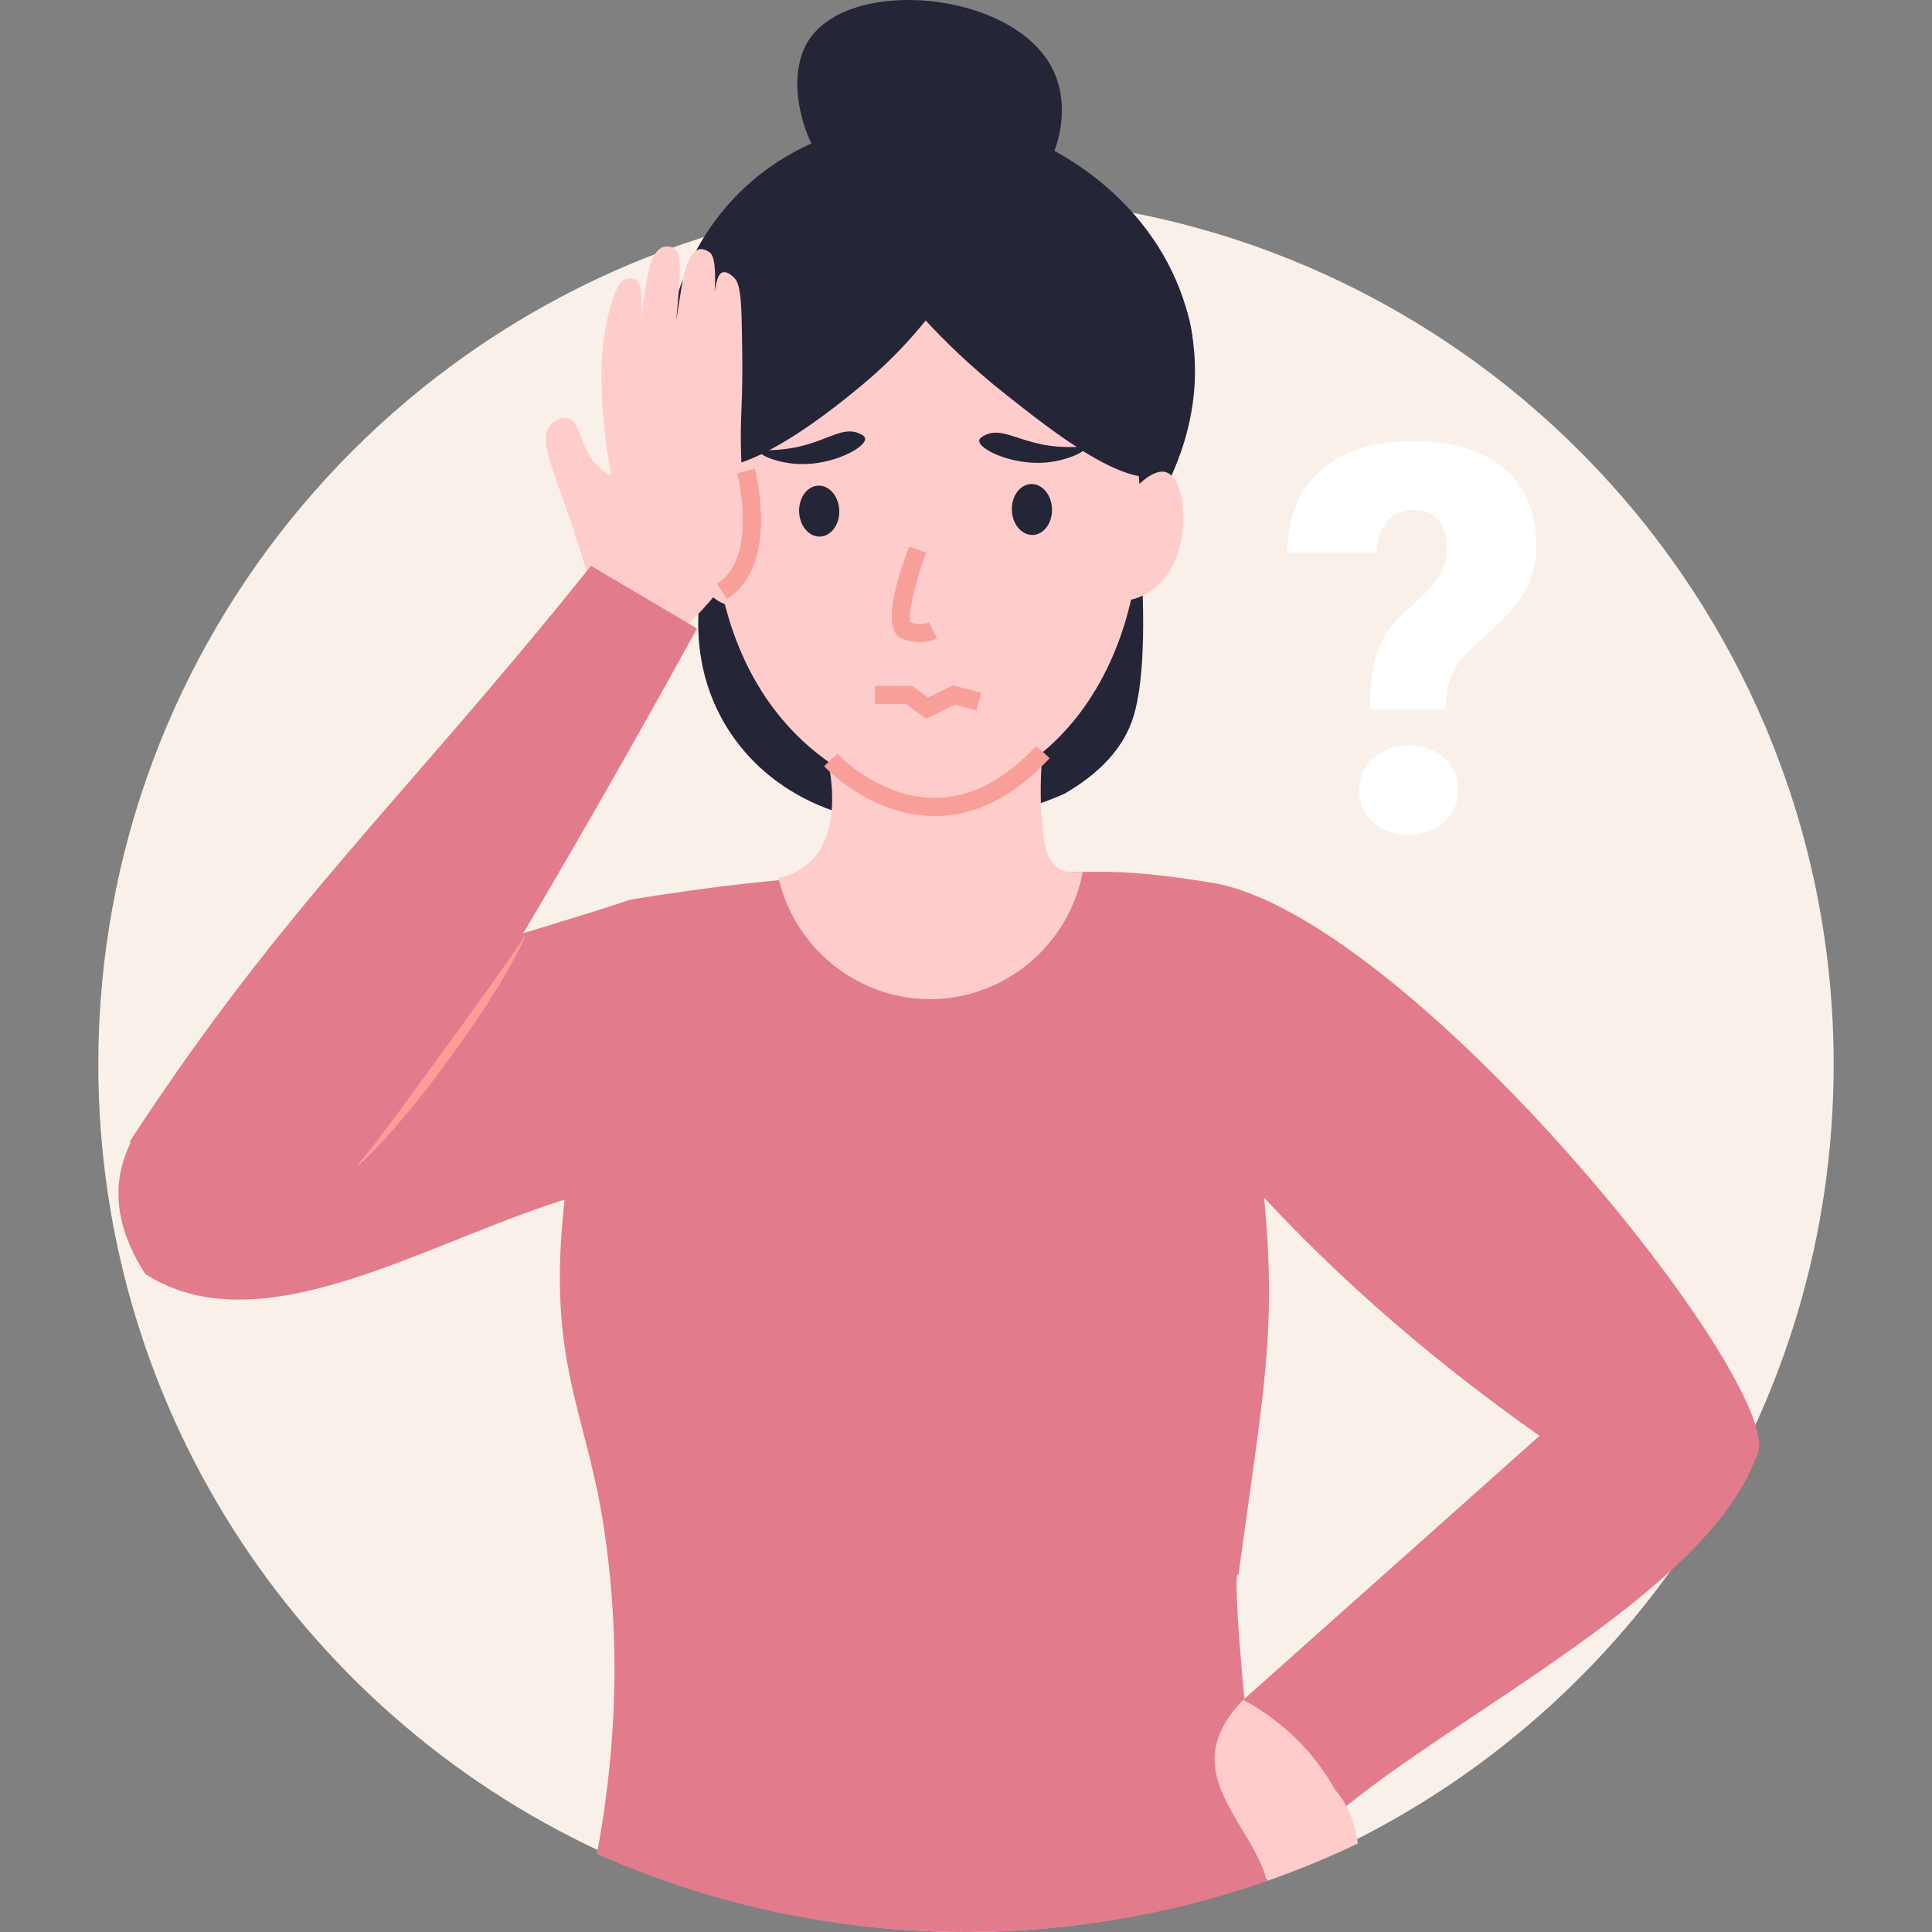
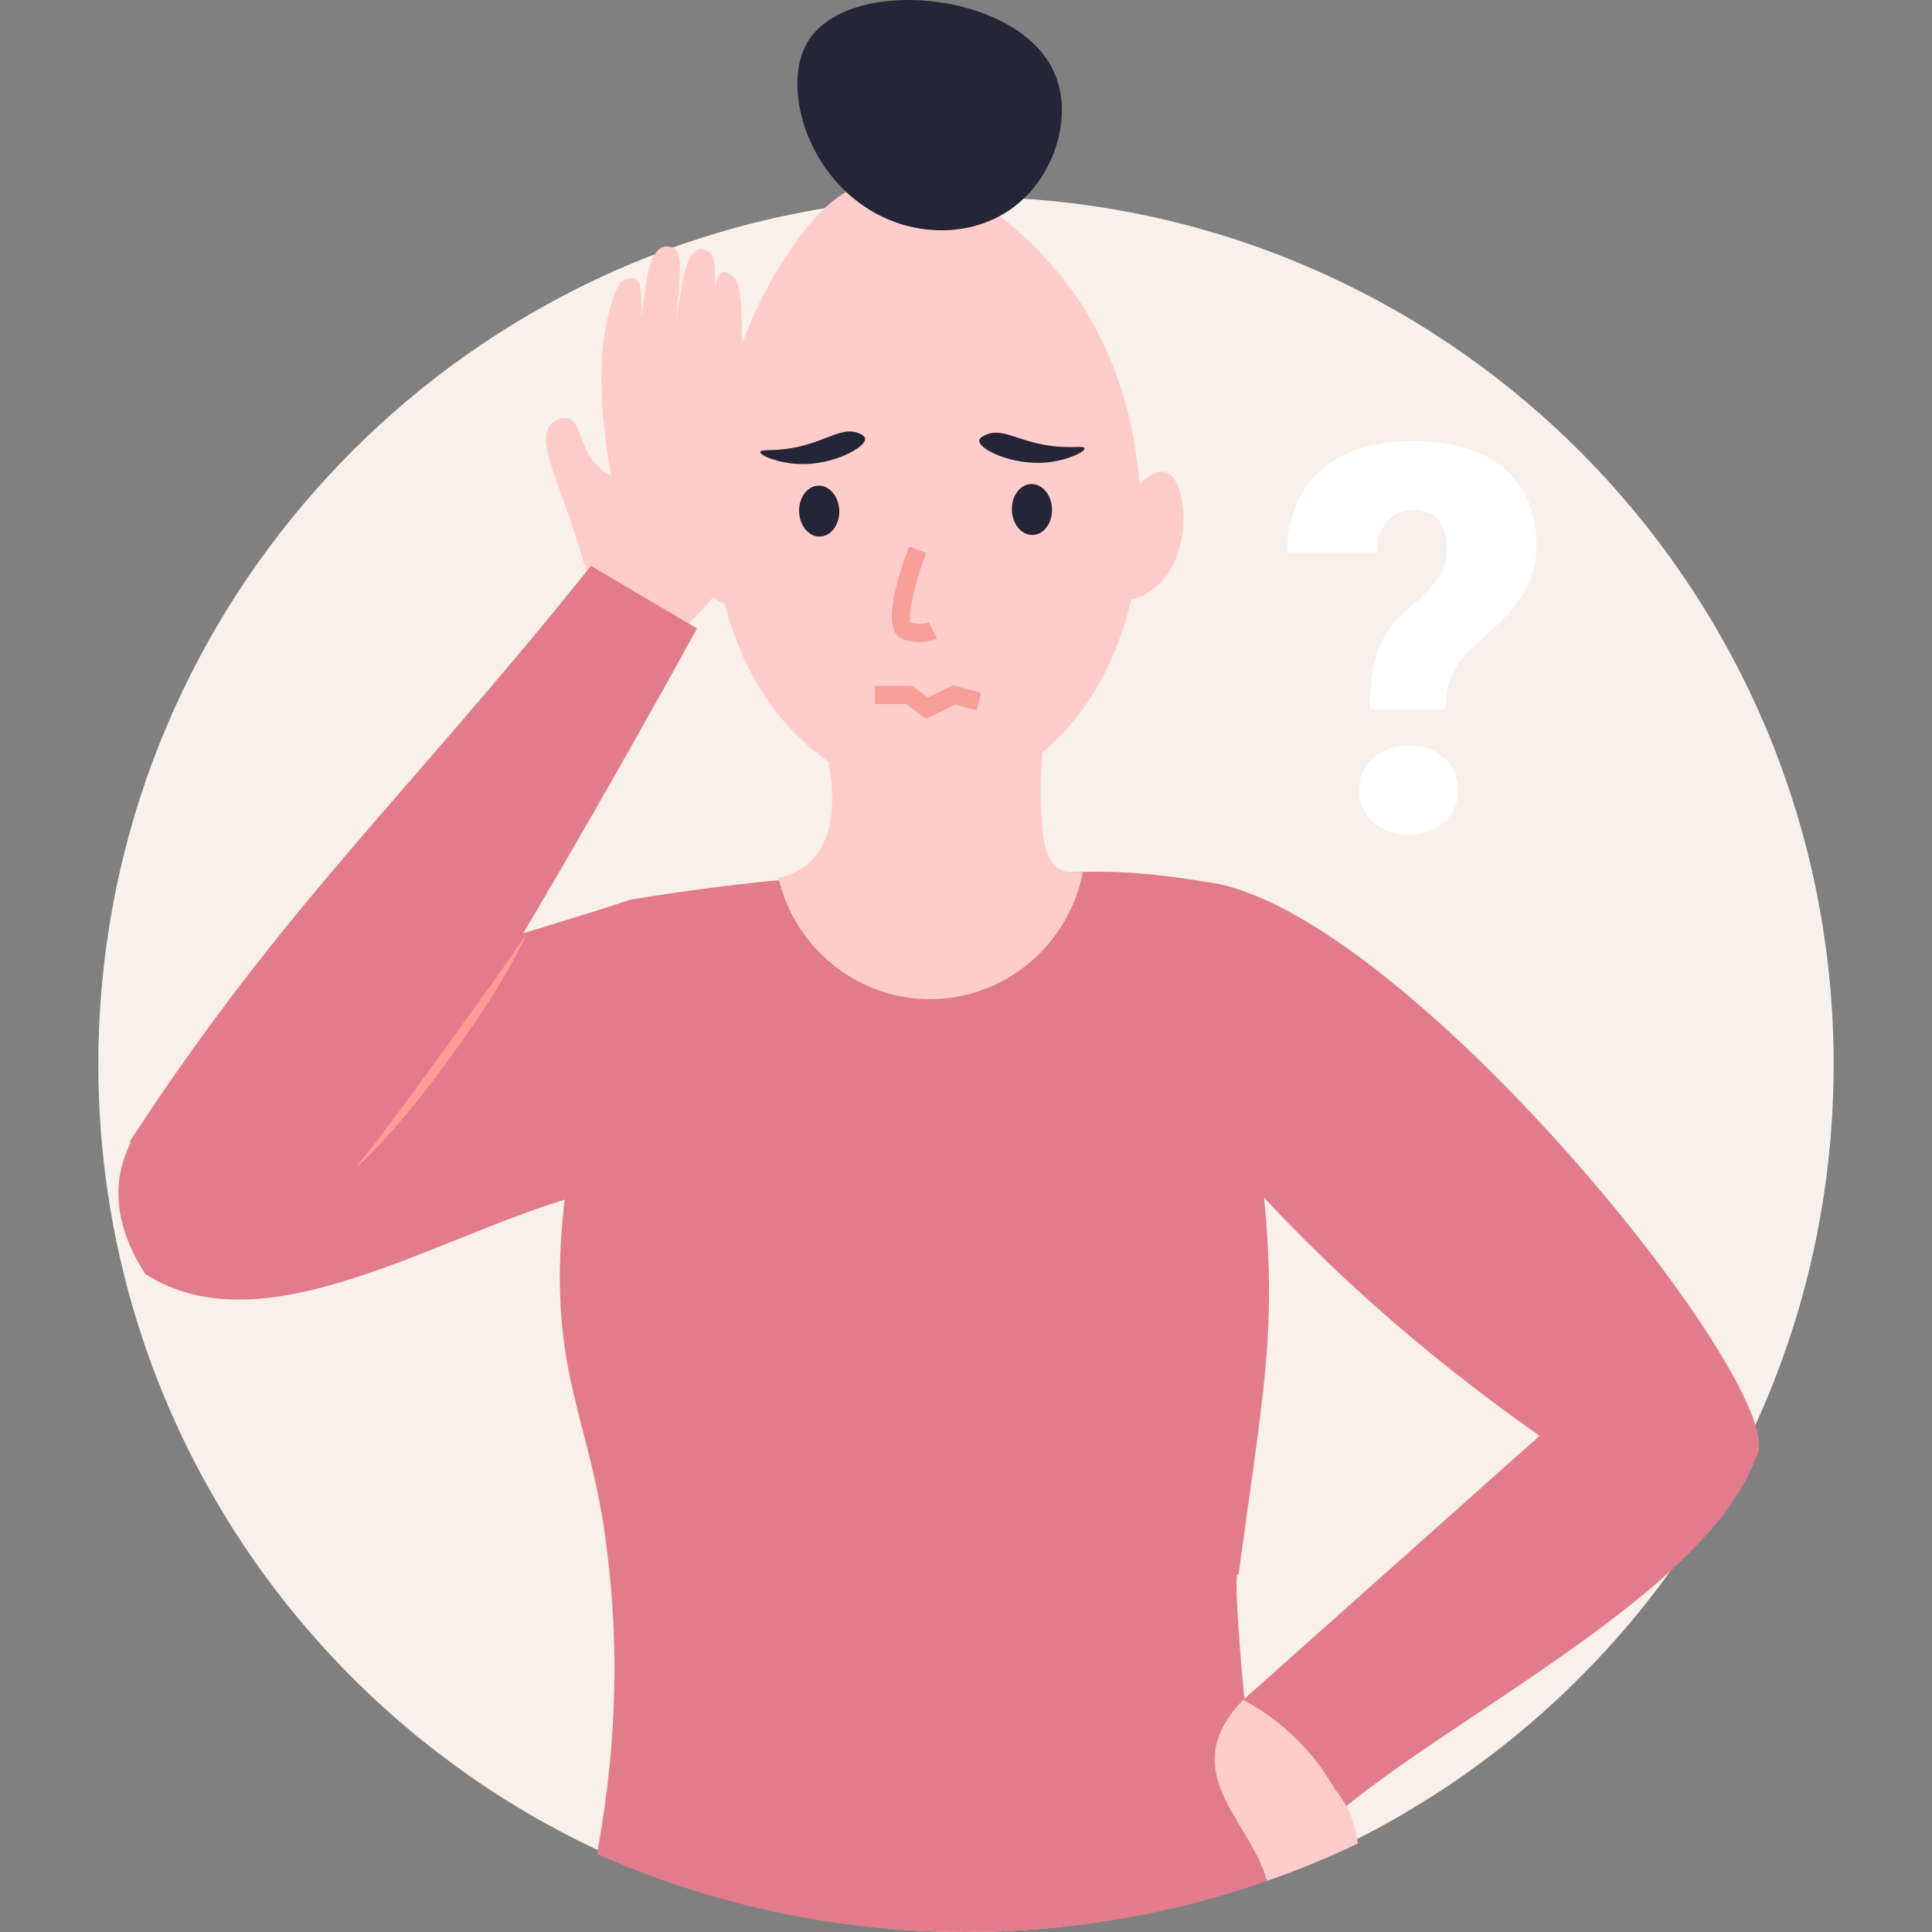
<svg xmlns="http://www.w3.org/2000/svg" id="Ebene_1" data-name="Ebene 1" version="1.1" viewBox="0 0 600 600">
  <rect x="0" y="0" width="600" height="600" fill="#808080" stroke="none" />
  <defs>
    <style>.cls-2,.cls-4,.cls-5,.cls-6{stroke-width:0}.cls-2{fill:#242537}.cls-4{fill:#f89f99}.cls-5{fill:#e27b8c}.cls-6{fill:#fcc}</style>
  </defs>
  <path d="M569.46 330.56c0 107.23-62.64 199.82-153.37 243.22-8.71 4.15-17.69 7.89-26.9 11.08-.09.05-.14.09-.23.09-2.28.82-4.61 1.6-6.93 2.33-25.9 8.25-53.43 12.72-82.06 12.72-37.61 0-73.35-7.7-105.86-21.61-1.19-.5-2.33-1-3.47-1.55-94.37-41.9-160.11-136.45-160.11-246.28 0-132.53 95.69-242.72 221.75-265.24 15.46-2.74 31.41-4.19 47.69-4.19 9.57 0 19.06.5 28.36 1.46 135.49 14.18 241.13 128.75 241.13 267.98Z" style="stroke-width:0;fill:#f9f0e9" />
-   <path class="cls-2" d="M303.77 37.56c-3.47-.56-47.61-6.9-76.68 24.92-25.02 27.4-28.07 71.27-5.75 106.07-1.01 2.51-12.52 32.46 5.75 59.42 14.46 21.33 37.32 25.69 41.6 26.42 5.2.89 11.07 1.5 17.5 1.53 18.9.07 34.26-4.96 44.41-9.42 13.62-7.91 18.86-16.48 21.09-23 5.88-17.21 2.19-55.01 2.19-55.01s3.93-9.61 5.49-12.28c4.34-7.31 14.87-27.35 10.85-52.19-5.08-31.36-31.26-57.54-66.45-66.45Z" />
  <path class="cls-6" d="M242.42 82.29c-26.58 41.73-32.15 113.78 8.7 149.45 7.14 6.24 18.9 14.15 37.27 18.38 9.11-1.86 22.93-6.04 35.5-16.57 38.37-32.15 38.9-101.5 9.58-142.63-2.35-3.3-30.47-41.77-60.38-35.46-15.37 3.24-24.31 16.86-30.67 26.84Z" />
  <path class="cls-2" d="M260.64 158.51c.15 4.37-2.51 8-5.96 8.13-3.44.12-6.36-3.32-6.51-7.69-.15-4.37 2.51-8 5.96-8.13 3.44-.12 6.36 3.32 6.51 7.69ZM326.71 158.01c.15 4.37-2.51 8-5.96 8.13-3.44.12-6.36-3.32-6.51-7.69-.15-4.37 2.51-8 5.96-8.13 3.44-.12 6.36 3.32 6.51 7.69ZM304.12 136.79c-.29 2.76 10.34 7.76 20.72 6.85 6.33-.56 12.2-3.28 11.99-4.43-.18-1.02-4.86.36-12.66-1.09-8.89-1.65-13.62-5.44-18.41-2.91-.73.39-1.57.84-1.64 1.57ZM268.66 136.14c.45 2.74-9.9 8.32-20.31 7.98-6.35-.21-12.36-2.6-12.22-3.77.12-1.03 4.88.09 12.58-1.78 8.79-2.13 13.29-6.18 18.22-3.92.75.34 1.61.75 1.73 1.48Z" />
-   <path class="cls-2" d="M215.56 143.75c13.5 8.06 44.99-18.2 52.43-24.4 8.5-7.09 14.9-14.13 19.49-19.81 5.57 6.01 13.88 14.29 24.92 23 14.47 11.42 39.12 31.16 49.92 24.18 3.49-2.26 4.54-7.44 6.63-17.79 0 0 2.67-13.2 1.28-24.92-2.61-22-31.28-63.33-76.4-65.67-27.62-1.43-54.56 12.05-69.84 33.68-18.16 25.7-21.18 64.12-8.42 71.74Z" />
  <path class="cls-2" d="M317.72 61.88c10.73-10.08 15.5-27.47 9.29-40.21-12.11-24.84-64.72-29.42-76.54-8.04-7.45 13.47-.1 39.74 19.92 51.74 15.19 9.1 34.8 8.27 47.32-3.5Z" />
  <path class="cls-6" d="M347.85 157.68c3.18-5.29 10.08-12.65 14.45-10.97 6.52 2.5 8.36 25.42-2.95 35.25-.51.45-7.04 5.99-11.5 3.83-5.82-2.81-6.19-17.81 0-28.11ZM213.89 176.75c3.18 5.29 10.08 12.65 14.45 10.97 6.52-2.5 8.36-25.42-2.95-35.25-.51-.45-7.04-5.99-11.5-3.83-5.82 2.81-6.19 17.81 0 28.11Z" />
  <path class="cls-4" d="M285.55 199.42c-1.57 0-3.39-.26-5.36-1.04-4.93-1.95-4.22-11.59 2.12-28.66l5.29 1.96c-3.47 9.35-5.69 19.17-4.94 21.6 3.29 1.14 5.66.01 5.76-.04l2.6 5.01c-.13.07-2.27 1.17-5.47 1.17ZM287.62 223.23l-6.2-4.58h-9.72v-5.64h11.58l4.92 3.64 7.76-3.82 8.75 2.32-1.44 5.46-6.72-1.78-8.93 4.4z" />
  <path class="cls-5" d="M195.9 279.34c-1.17 29.61-2.34 59.3-3.51 88.9-47.98 8.77-106.81 53.18-147.26 27.44-43.58-67.84 94.79-97.2 150.77-116.34Z" />
  <path class="cls-5" d="M393.02 582.41c.05.62.14 1.24.24 1.82-2.39.86-4.83 1.67-7.26 2.44-27.14 8.65-56.01 13.33-86.02 13.33-39.42 0-76.89-8.08-110.96-22.65-1.24-.53-2.44-1.05-3.63-1.62 4.78-25.61 8.31-60.69 2.15-101.31-5.54-36.6-17.92-51.47-12.19-101.83 2.53-22.41 8.65-51.8 20.55-93.23 17.2-2.77 32.16-4.73 46.07-6.02 26.04-2.44 48.65-2.58 76.31-1.38 5.11.19 10.37.48 15.87.76 12.14.67 25.37 1.58 40.28 2.58 12.76 21.6 13.43 51.23 14.77 68.96 1.48 10.42 2.58 19.54 3.39 27.72 4.02 42.39-.43 61.17-7.98 117.22-1.24-2.44-.48 14.15 1.86 38.42 0 .19.05.33.05.52.05.29.05.53.1.81 1.53 15.67 3.68 34.45 6.31 53.33 0 .05 0 .1.1.14Z" />
  <path class="cls-6" d="M184.32 184.83c-3.41-12.16-6.7-21.98-9.18-28.98-4.18-11.77-7.76-20.21-4.02-24.1 1.2-1.25 3.45-2.36 5.36-1.82 4.31 1.22 3.25 9.87 10.14 15.68 1.31 1.11 2.54 1.8 3.26 2.17-2.63-13.55-3.13-24.53-3.07-32.01.1-14.71 4.21-26.99 6.41-28.5 1.08-.73 2.77-1.22 4.02-.57 1.85.97 1.94 4.11 1.98 6.5.25 15.55-.54 24.67-.54 24.67-.75 8.67-.68 8.7-.72 8.7-1.27.06 1.2-36.32 4.14-44.85 1.38-4.01 3.23-4.8 3.77-4.97 1.1-.36 2.53-.27 3.56.48 1.63 1.17 1.67 3.53 1.72 6.89.03 1.85-.55 8.66-.77 11.26-.12 1.43-.26 2.87-.41 4.33a237.4 237.4 0 0 1-4.26 26.33c2.13-13.15 4.25-26.3 6.37-39.44 0 0 1.19-5.43 2.65-7.21.82-.99 1.49-1.81 2.58-2.01 0 0 1.46-.26 3.19 1.1 5.06 3.98-3.61 48.33-4.24 48.2-.34-.07.77-3.34 2.78-21.07.52-4.64 1.9-9.14 2.69-13.74.65-3.79 1.07-6.94 2.8-7.3 1.75-.37 3.72 1.97 3.85 2.14 1.91 2.39 1.93 10.21 2.07 19.5.12 7.72.18 11.59-.25 22.71-1.07 28.11 4.99 35.73-1.78 47.14-2.1 3.55-5.79 8.04-6.58 9a99.851 99.851 0 0 1-13.13 13.25c-8.13-4.49-16.26-8.99-24.39-13.48Z" />
  <path class="cls-5" d="M40.33 354.47c47.92-73.52 85.07-106.1 143.2-178.73 10.97 6.48 21.95 12.95 32.92 19.43-29.07 52.97-55.43 97.68-77.05 133.11-38.89 72.12-72.03 90.67-99.08 26.19ZM318.17 271.78c20.76-1.34 30.7-2.24 60.1 2.69 63.22 13.4 180.5 161.17 166.98 178.32-15.16 41.59-93.58 79.58-129.97 110.46-9.42-6.11-24.38-23.67-29.16-35.35 30.66-27.33 61.33-54.66 91.99-81.99-75.99-53.56-120.02-108.97-159.94-174.13Z" />
  <path class="cls-6" d="M421.69 572.52c-9.13 4.35-18.54 8.27-28.19 11.61-.14-.57-.29-1.15-.48-1.72-.1-.05-.1-.09-.1-.14-6.26-18.21-27.57-32.97-6.83-54.38h.05v.05c.14.05.24.1.38.19 6.12 3.35 19.16 11.56 28.05 27.62a25.54 25.54 0 0 1 3.54 5.16c1.82 3.49 3.01 7.41 3.58 11.61ZM241.79 272.7c5.21 22.56 25.78 38.36 48.69 37.57 22.41-.77 41.58-17.22 45.78-39.48-1.91.33-4.83.5-7.37-1.07-3.78-2.33-4.62-7.22-5.14-12.52-.65-6.77-1.01-16.83.7-29.77l-69.01 1.44c5.89 21.09 3.94 39.61-13.65 43.83Z" />
-   <path class="cls-4" d="M290.26 253.43h-.05c-19.8-.03-33.7-14.86-34.28-15.49l4.15-3.83c.13.14 12.88 13.68 30.18 13.68 11.01 0 21.63-5.44 31.56-16.16l4.15 3.84c-11.05 11.92-23.06 17.97-35.71 17.97ZM225.67 186.05l-2.98-4.8c12.95-8.02 6.32-33.97 6.25-34.24l5.46-1.44c.33 1.23 7.76 30.26-8.73 40.47Z" />
  <path d="M425.46 220.39c0-8 .9-14.31 2.71-18.94 1.81-4.63 4.74-8.64 8.79-12.04 4.05-3.4 7.13-6.5 9.24-9.32 2.11-2.82 3.16-5.93 3.16-9.33 0-8.27-3.56-12.41-10.68-12.41-3.29 0-5.94 1.2-7.97 3.62-2.03 2.41-3.09 5.67-3.2 9.78h-27.77c.11-10.95 3.56-19.49 10.35-25.59 6.79-6.11 16.32-9.16 28.59-9.16s21.68 2.82 28.39 8.46c6.71 5.64 10.06 13.67 10.06 24.07 0 4.55-.9 8.68-2.71 12.41-1.81 3.72-4.71 7.53-8.71 11.42l-9.45 8.79c-2.68 2.57-4.55 5.22-5.59 7.93s-1.62 6.15-1.73 10.31h-23.5Zm-3.36 24.98c0-4.05 1.47-7.38 4.4-9.98 2.93-2.6 6.59-3.9 10.97-3.9s8.04 1.3 10.97 3.9c2.93 2.6 4.4 5.93 4.4 9.98s-1.47 7.38-4.4 9.98c-2.93 2.6-6.59 3.9-10.97 3.9s-8.04-1.3-10.97-3.9c-2.93-2.6-4.4-5.93-4.4-9.98Z" style="fill:#fff;stroke-width:0" />
  <path d="M163.13 291.04c-8.07 16.55-18.8 31.48-29.83 46.13-4.43 5.71-9.21 11.54-14.08 16.91-2.54 2.67-4.99 5.43-7.91 7.76l-.21-.21c4.82-5.46 9.05-11.47 13.45-17.29 8.66-11.78 17.24-23.62 25.79-35.48 4.24-5.95 8.54-11.88 12.55-17.98l.25.16Z" style="fill:#ff9c97;stroke-width:0" />
</svg>